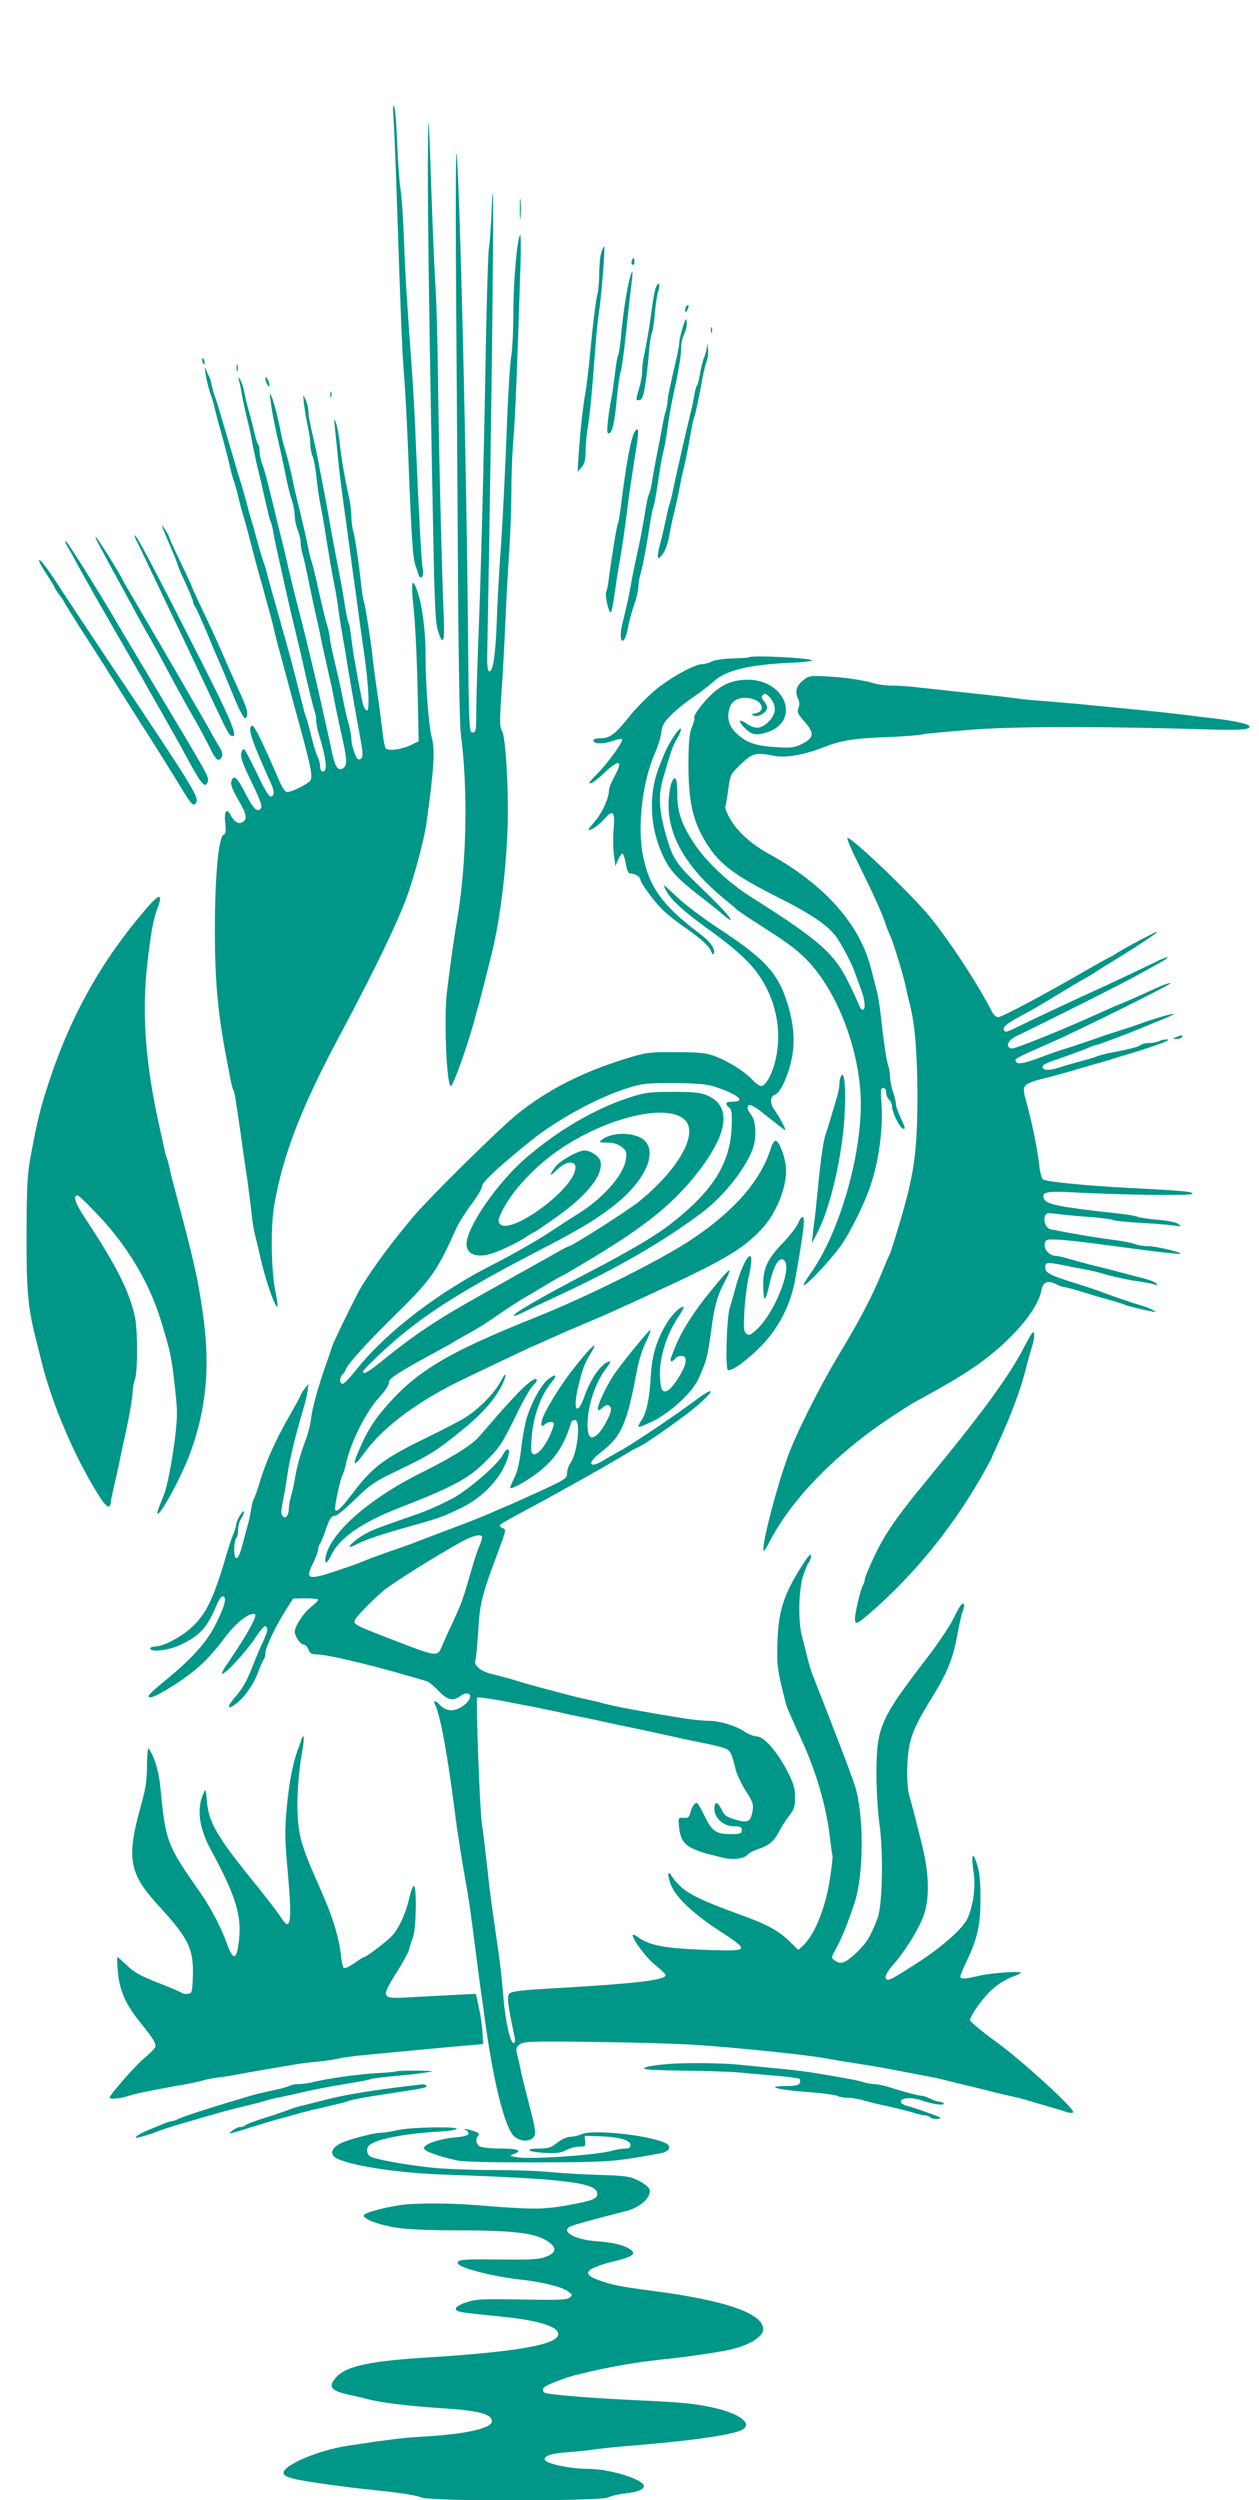
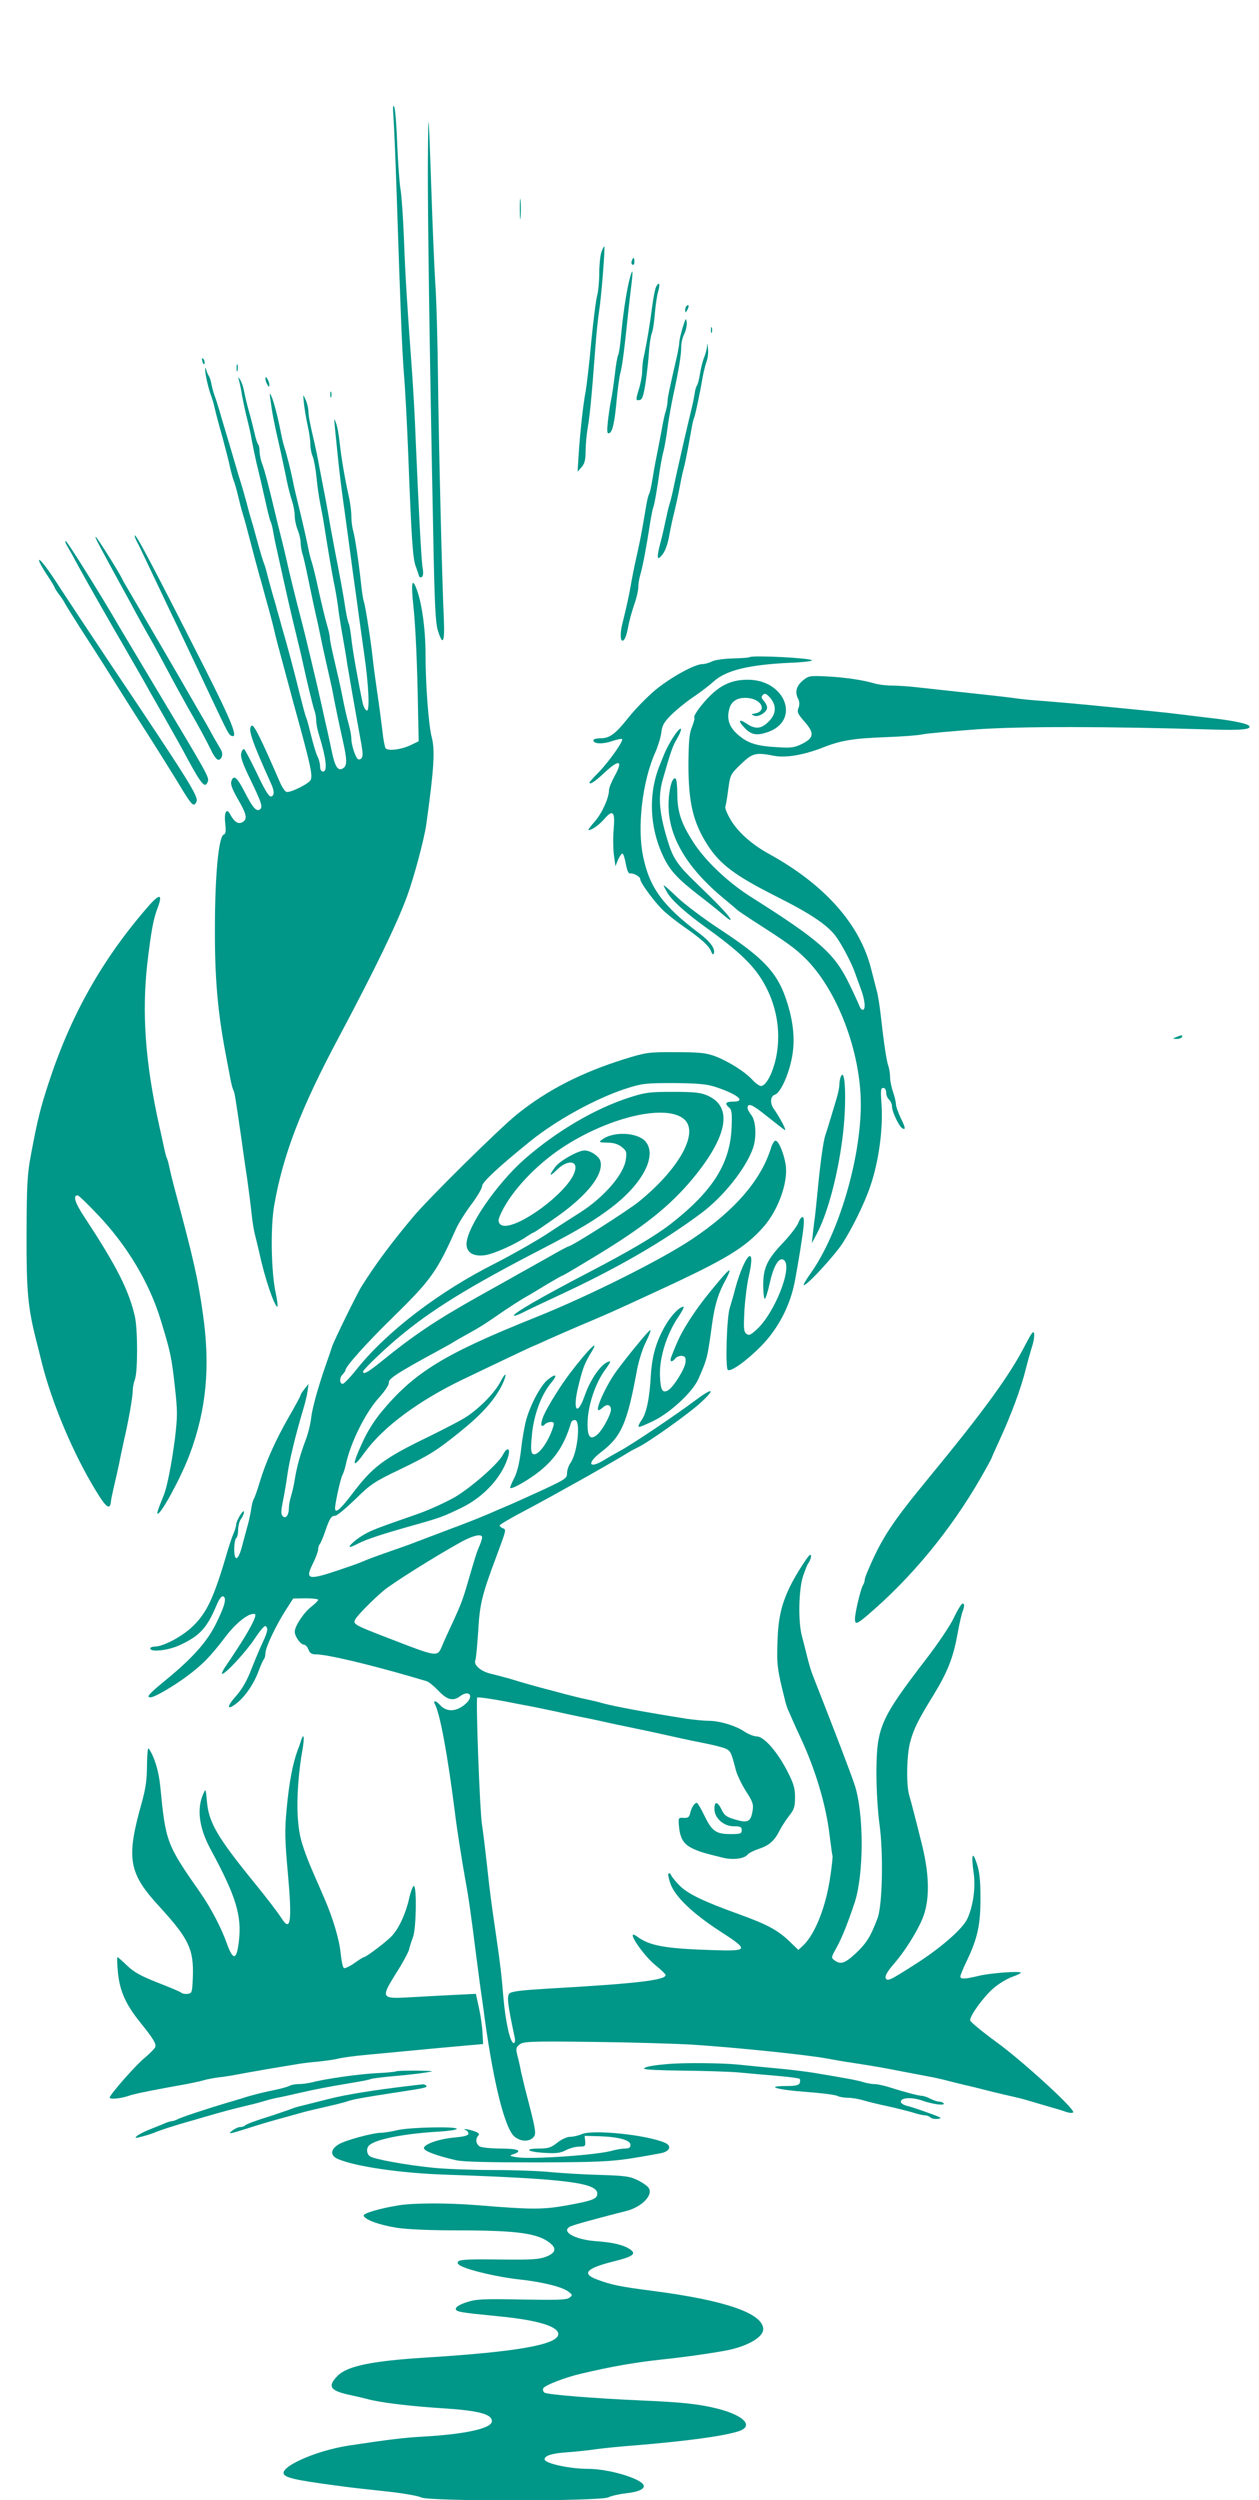
<svg xmlns="http://www.w3.org/2000/svg" version="1.0" width="645pt" height="1280pt" viewBox="0 0 645 1280" preserveAspectRatio="xMidYMid meet">
  <g transform="translate(0,1280) scale(0.1,-0.1)" fill="#009688" stroke="none">
    <path d="M2016 12195 c3 -44 10 -204 15 -355 22 -660 28 -813 38 -950 7 -80 17 -273 23 -430 16 -422 23 -521 38 -560 7 -19 15 -41 16 -48 2 -7 9 -10 15 -6 7 4 9 21 4 48 -7 43 -20 297 -35 646 -4 113 -13 273 -19 355 -26 357 -34 482 -41 670 -4 110 -12 229 -18 265 -6 36 -13 140 -17 232 -3 92 -10 178 -15 190 -7 16 -8 0 -4 -57z" />
    <path d="M2192 11955 c-1 -251 8 -912 28 -1915 6 -318 11 -427 22 -464 26 -86 37 -68 32 51 -10 223 -26 890 -30 1228 -2 193 -8 415 -14 495 -5 80 -14 294 -20 475 -15 436 -16 448 -18 130z" />
-     <path d="M2336 11405 c3 -385 7 -1055 10 -1490 2 -434 9 -824 14 -865 39 -292 31 -674 -19 -965 -15 -85 -38 -253 -52 -370 -15 -136 -1 -475 21 -475 12 0 85 206 120 335 4 17 15 57 25 90 14 53 28 107 66 260 42 173 74 434 80 655 5 181 -11 451 -29 477 -12 20 -13 47 -3 195 7 95 16 268 21 383 5 116 14 277 20 358 5 82 10 217 10 300 0 84 5 199 10 257 9 91 21 397 37 910 2 79 1 142 -2 138 -15 -15 -35 -238 -35 -393 0 -93 -5 -197 -11 -230 -6 -33 -14 -168 -20 -300 -11 -301 -25 -569 -38 -750 -5 -77 -13 -214 -16 -305 -6 -174 -20 -264 -39 -257 -7 2 -11 30 -10 78 26 1387 39 2677 24 2309 -4 -102 -11 -201 -15 -219 -4 -19 -11 -246 -16 -505 -11 -627 -26 -1204 -39 -1515 -5 -140 -10 -301 -10 -358 0 -94 -2 -103 -19 -103 -18 0 -19 22 -24 573 -8 848 -40 2169 -57 2387 -5 52 -6 -220 -4 -605z" />
    <path d="M2663 11730 c0 -47 2 -66 4 -42 2 23 2 61 0 85 -2 23 -4 4 -4 -43z" />
    <path d="M3081 11509 c-6 -18 -11 -66 -11 -108 0 -42 -5 -92 -10 -111 -6 -19 -20 -127 -31 -240 -10 -113 -24 -228 -29 -256 -12 -59 -29 -214 -36 -329 l-5 -80 21 24 c15 17 20 37 20 80 0 31 5 85 11 121 11 64 21 169 39 410 5 69 14 152 19 185 11 66 32 327 27 333 -2 2 -9 -11 -15 -29z" />
    <path d="M3237 11465 c-4 -8 -2 -17 3 -20 6 -4 10 3 10 14 0 25 -6 27 -13 6z" />
    <path d="M3222 11357 c-16 -69 -32 -182 -41 -282 -4 -44 -10 -86 -14 -92 -4 -7 -12 -52 -17 -100 -6 -48 -14 -108 -20 -133 -5 -25 -12 -74 -16 -109 -5 -51 -4 -63 7 -59 17 6 28 55 39 178 5 52 13 111 18 130 10 33 22 132 42 325 5 44 12 106 16 138 4 31 5 57 3 57 -3 0 -10 -24 -17 -53z" />
    <path d="M3362 11333 c-6 -11 -15 -57 -21 -103 -12 -94 -27 -182 -41 -248 -6 -23 -10 -60 -10 -81 0 -21 -7 -60 -15 -87 -19 -62 -19 -66 2 -62 14 2 20 22 31 93 7 50 15 120 17 156 2 36 9 78 14 92 6 14 13 61 16 104 4 43 11 93 17 111 11 38 5 53 -10 25z" />
    <path d="M3517 11233 c-4 -3 -7 -13 -7 -22 1 -13 3 -13 11 2 11 19 8 33 -4 20z" />
    <path d="M3497 11122 c-9 -31 -17 -65 -17 -75 0 -10 -6 -46 -14 -80 -36 -156 -46 -203 -46 -221 0 -11 -4 -33 -9 -50 -6 -17 -15 -60 -21 -96 -7 -36 -18 -96 -26 -135 -8 -38 -18 -96 -23 -127 -5 -32 -12 -62 -16 -68 -4 -6 -11 -37 -16 -68 -23 -137 -28 -162 -48 -252 -12 -52 -25 -120 -30 -150 -9 -51 -20 -102 -42 -191 -12 -46 -12 -89 0 -89 11 0 21 24 31 80 5 25 18 72 29 104 12 33 21 73 21 90 0 17 5 47 11 66 11 36 32 146 49 260 6 36 13 72 16 80 7 17 21 99 33 185 5 33 13 78 19 100 6 22 16 78 22 125 6 47 20 123 30 170 28 129 40 202 40 244 0 20 7 51 16 67 8 17 14 43 12 59 -3 25 -5 22 -21 -28z" />
    <path d="M3642 11110 c0 -14 2 -19 5 -12 2 6 2 18 0 25 -3 6 -5 1 -5 -13z" />
    <path d="M3622 11027 c-1 -15 -8 -42 -16 -60 -7 -18 -16 -55 -20 -82 -5 -28 -11 -54 -16 -60 -4 -5 -10 -26 -12 -45 -3 -19 -11 -57 -18 -85 -14 -58 -24 -100 -40 -170 -6 -27 -18 -79 -26 -115 -8 -36 -19 -85 -24 -110 -5 -25 -13 -58 -18 -75 -6 -16 -15 -57 -22 -90 -7 -33 -18 -83 -26 -112 -8 -28 -14 -59 -14 -70 1 -15 4 -15 23 7 14 17 27 51 35 95 7 39 19 95 27 125 7 30 19 82 25 115 6 33 15 78 21 100 10 39 16 67 39 194 6 36 13 68 16 72 5 9 32 136 43 204 5 28 14 64 20 82 7 17 11 48 8 70 -3 27 -4 30 -5 10z" />
    <path d="M1037 10949 c4 -13 8 -18 11 -10 2 7 -1 18 -6 23 -8 8 -9 4 -5 -13z" />
    <path d="M1212 10915 c0 -16 2 -22 5 -12 2 9 2 23 0 30 -3 6 -5 -1 -5 -18z" />
    <path d="M1051 10908 c-1 -21 18 -103 32 -138 5 -14 13 -41 17 -60 4 -19 22 -87 40 -150 17 -63 35 -133 39 -155 5 -22 13 -51 18 -65 6 -14 16 -50 23 -80 7 -30 18 -73 25 -95 7 -22 20 -69 29 -105 26 -99 45 -171 56 -210 6 -19 22 -78 36 -130 15 -52 30 -111 35 -130 4 -19 14 -60 22 -90 27 -101 66 -244 82 -305 89 -321 100 -372 84 -392 -19 -22 -106 -64 -122 -57 -7 2 -22 24 -32 47 -95 219 -134 299 -145 292 -22 -14 -3 -72 100 -300 16 -35 16 -59 -1 -63 -11 -2 -31 30 -72 117 -32 66 -61 122 -66 125 -5 3 -12 -6 -15 -20 -5 -19 7 -54 49 -140 57 -118 63 -138 45 -149 -18 -11 -37 13 -77 91 -39 76 -57 90 -68 53 -5 -14 6 -42 34 -91 46 -79 50 -102 22 -118 -21 -11 -41 2 -62 41 -18 35 -32 10 -25 -46 4 -40 3 -54 -8 -58 -26 -10 -45 -211 -45 -482 -1 -249 14 -423 54 -635 9 -47 20 -106 25 -132 5 -27 12 -53 15 -58 7 -11 11 -39 41 -245 8 -60 22 -157 31 -215 8 -58 18 -136 22 -175 4 -38 12 -88 18 -110 6 -22 16 -65 23 -95 25 -118 76 -270 91 -270 3 0 0 30 -8 68 -24 108 -28 340 -8 452 45 258 137 497 331 860 181 340 296 576 349 720 35 95 88 292 99 370 40 287 45 379 28 445 -16 59 -32 271 -32 425 0 134 -20 274 -50 345 -20 47 -24 13 -12 -99 11 -103 20 -300 24 -551 l3 -140 -39 -19 c-49 -24 -121 -33 -131 -16 -4 7 -12 47 -16 89 -5 42 -16 126 -25 186 -9 61 -20 142 -24 180 -9 86 -38 275 -46 295 -3 8 -10 49 -14 90 -13 118 -30 232 -40 270 -6 19 -10 54 -10 78 0 24 -6 71 -14 105 -19 86 -37 189 -46 272 -4 39 -12 84 -19 100 -12 33 -12 42 9 -165 8 -84 22 -195 40 -320 5 -36 16 -119 25 -185 9 -66 18 -136 21 -155 3 -19 12 -84 20 -145 8 -60 22 -157 30 -215 23 -160 29 -293 13 -288 -8 3 -17 20 -21 39 -22 102 -52 272 -58 330 -4 36 -10 70 -13 76 -4 6 -11 39 -17 74 -9 64 -25 150 -56 309 -9 47 -20 108 -25 135 -4 28 -15 86 -23 130 -9 44 -22 114 -30 155 -7 41 -19 96 -25 123 -24 102 -31 138 -31 165 -1 15 -7 41 -15 57 -13 29 -13 29 -8 -20 3 -27 11 -78 19 -113 8 -35 14 -78 14 -97 0 -19 5 -46 12 -62 6 -15 15 -62 19 -103 4 -41 12 -100 18 -130 6 -30 16 -82 21 -115 19 -121 41 -251 51 -300 6 -27 15 -79 20 -115 4 -36 15 -105 24 -155 9 -49 20 -115 24 -145 8 -49 41 -239 72 -408 8 -47 9 -66 0 -75 -7 -7 -14 -7 -20 -1 -13 14 -31 74 -31 102 0 14 -6 48 -14 76 -8 28 -22 89 -31 136 -9 47 -28 130 -41 185 -13 55 -24 108 -24 118 0 10 -6 39 -14 65 -8 26 -26 101 -41 167 -14 66 -31 136 -37 155 -7 19 -15 53 -19 75 -10 50 -33 150 -54 235 -9 36 -20 83 -24 105 -12 59 -31 135 -44 175 -6 19 -14 53 -18 75 -14 73 -36 160 -48 185 -10 22 -11 19 -5 -20 8 -62 18 -116 48 -245 13 -60 30 -137 36 -170 7 -33 19 -78 26 -100 8 -23 14 -57 14 -77 0 -19 7 -52 15 -71 8 -20 15 -49 15 -63 0 -15 4 -41 9 -58 6 -17 17 -67 26 -111 16 -78 39 -186 55 -255 4 -19 15 -71 24 -115 10 -44 22 -100 28 -125 6 -25 14 -63 19 -85 17 -91 39 -194 55 -265 23 -102 23 -130 1 -144 -25 -15 -40 7 -56 81 -6 32 -17 78 -22 103 -6 25 -19 83 -29 130 -19 88 -93 398 -110 460 -18 67 -62 245 -70 285 -5 22 -16 69 -25 105 -9 36 -20 81 -25 100 -46 194 -64 261 -76 293 -8 20 -14 50 -14 66 0 15 -3 31 -7 35 -4 4 -13 31 -19 59 -7 29 -19 79 -29 112 -9 33 -20 78 -24 100 -4 22 -13 49 -20 60 -12 19 -12 18 -6 -5 4 -14 11 -47 15 -75 5 -27 16 -79 25 -115 9 -36 21 -87 25 -115 5 -27 16 -79 24 -115 18 -73 27 -113 51 -219 9 -41 19 -79 23 -85 3 -6 9 -31 13 -56 4 -25 19 -94 33 -155 13 -60 31 -139 39 -175 14 -62 23 -100 52 -220 8 -30 28 -118 45 -195 18 -77 36 -150 41 -163 5 -13 9 -35 9 -51 0 -15 6 -47 14 -72 38 -124 45 -189 21 -189 -9 0 -15 9 -15 25 0 15 -6 38 -14 53 -7 15 -21 61 -31 102 -10 41 -21 84 -26 95 -5 11 -19 65 -33 120 -27 111 -67 261 -92 345 -8 30 -19 69 -24 85 -4 17 -15 55 -24 85 -8 30 -21 75 -27 100 -6 25 -15 54 -20 65 -4 11 -15 47 -24 80 -9 33 -22 80 -29 105 -8 25 -22 74 -31 110 -10 36 -23 83 -30 105 -7 22 -25 81 -39 130 -15 50 -32 110 -40 135 -7 25 -22 72 -31 105 -10 33 -21 69 -26 80 -4 11 -11 36 -15 55 -3 19 -10 40 -14 45 -4 6 -10 19 -13 30 -4 16 -5 16 -6 3z" />
    <path d="M1360 10860 c0 -8 5 -22 10 -30 9 -13 10 -13 10 0 0 8 -5 22 -10 30 -9 13 -10 13 -10 0z" />
    <path d="M1692 10780 c0 -14 2 -19 5 -12 2 6 2 18 0 25 -3 6 -5 1 -5 -13z" />
-     <path d="M3251 10588 c-19 -31 -44 -167 -70 -380 -5 -43 -12 -82 -15 -87 -6 -10 -31 -163 -46 -277 -4 -34 -10 -67 -14 -73 -9 -14 13 -113 23 -106 5 2 13 46 20 97 7 51 17 118 23 148 11 58 33 206 47 325 9 68 21 147 43 286 12 77 9 99 -11 67z" />
-     <path d="M830 10108 c0 -4 18 -49 40 -99 22 -51 40 -96 40 -100 0 -4 18 -47 40 -94 22 -47 40 -92 40 -99 0 -6 4 -16 9 -21 5 -6 32 -66 61 -134 28 -69 60 -143 70 -165 10 -23 40 -94 66 -159 26 -64 53 -116 59 -114 22 8 14 47 -29 137 -24 52 -55 123 -70 156 -29 70 -79 179 -137 300 -21 45 -39 84 -39 87 0 4 -25 57 -55 119 -30 61 -55 115 -55 120 0 4 -9 22 -20 40 -11 18 -20 30 -20 26z" />
    <path d="M513 10000 c19 -36 47 -87 62 -115 15 -27 57 -104 93 -170 35 -66 81 -149 102 -185 21 -36 61 -110 90 -165 29 -55 76 -140 104 -190 63 -109 87 -155 118 -217 12 -27 29 -48 36 -48 18 0 27 29 15 49 -5 9 -22 39 -38 66 -15 28 -45 82 -68 120 -76 132 -150 260 -197 340 -148 253 -176 301 -187 320 -7 11 -15 27 -19 35 -17 34 -118 196 -132 210 -8 8 1 -14 21 -50z" />
    <path d="M690 10057 c0 -5 6 -21 14 -35 8 -15 32 -65 54 -112 22 -47 71 -148 107 -225 70 -145 101 -211 216 -455 87 -184 91 -193 107 -198 33 -11 0 72 -141 351 -277 546 -357 696 -357 674z" />
    <path d="M348 9998 c11 -18 36 -64 57 -103 21 -38 69 -124 107 -190 38 -66 74 -129 80 -140 7 -11 42 -72 78 -135 37 -63 79 -137 94 -165 16 -27 58 -102 94 -165 36 -63 81 -144 100 -180 75 -139 94 -160 107 -120 7 21 -3 38 -279 498 -83 139 -162 272 -176 295 -90 156 -266 437 -273 437 -5 0 0 -15 11 -32z" />
    <path d="M200 9931 c0 -8 18 -40 40 -73 22 -33 40 -63 40 -66 0 -3 10 -19 23 -36 13 -17 27 -38 30 -46 4 -8 41 -67 81 -130 41 -63 96 -149 122 -190 98 -156 168 -267 199 -315 43 -66 166 -263 185 -295 63 -105 74 -116 87 -83 10 26 -41 107 -436 696 -113 169 -228 343 -256 386 -67 105 -115 168 -115 152z" />
    <path d="M3839 9435 c-3 -2 -41 -5 -84 -6 -45 -1 -92 -8 -107 -15 -15 -8 -37 -14 -49 -14 -40 0 -163 -68 -242 -133 -43 -36 -104 -99 -136 -139 -68 -86 -97 -108 -146 -108 -19 0 -35 -4 -35 -10 0 -19 46 -21 94 -5 26 9 50 14 53 11 9 -8 -66 -114 -119 -169 -27 -27 -48 -51 -48 -53 0 -14 27 3 80 53 74 68 93 60 49 -20 -16 -29 -29 -61 -29 -72 0 -40 -36 -119 -73 -161 -21 -24 -36 -44 -32 -44 17 0 53 25 81 57 44 51 56 38 48 -52 -4 -40 -3 -99 1 -131 l8 -59 13 33 c8 17 18 32 23 32 4 0 12 -24 17 -52 6 -34 14 -52 22 -50 17 3 52 -16 52 -29 0 -19 78 -124 122 -164 24 -22 70 -58 102 -80 86 -60 127 -96 138 -124 7 -17 12 -21 15 -13 9 24 -18 61 -75 104 -186 140 -254 233 -287 392 -32 151 -4 388 63 536 13 30 27 75 30 100 4 36 14 53 51 90 25 25 75 66 111 90 36 24 83 60 105 80 65 59 181 87 398 97 59 2 107 8 107 12 0 12 -310 28 -321 16z" />
    <path d="M4112 9315 c-33 -28 -41 -60 -22 -95 6 -12 7 -28 1 -44 -9 -21 -4 -31 30 -70 52 -59 50 -83 -11 -114 -38 -19 -57 -22 -120 -18 -111 6 -155 19 -204 60 -50 41 -65 84 -49 139 11 40 46 59 98 53 70 -8 94 -68 32 -79 -20 -3 -20 -4 -4 -11 21 -10 67 18 67 41 0 9 -8 25 -17 35 -13 15 -14 21 -4 31 10 9 17 6 37 -16 32 -38 31 -79 -3 -116 -40 -43 -71 -47 -116 -17 -44 30 -49 16 -8 -25 32 -31 58 -36 112 -18 173 58 94 269 -100 269 -99 0 -166 -39 -249 -146 -17 -23 -29 -44 -25 -47 3 -3 -2 -25 -12 -49 -14 -34 -17 -74 -18 -193 0 -195 24 -295 97 -410 65 -101 142 -158 352 -264 183 -92 269 -150 312 -213 31 -45 78 -136 92 -178 5 -14 18 -50 29 -80 23 -59 27 -110 11 -110 -6 0 -13 8 -16 18 -4 9 -26 59 -51 110 -77 160 -148 224 -509 452 -116 74 -231 183 -292 278 -63 98 -82 157 -82 248 0 40 -4 75 -9 78 -18 11 -36 -60 -36 -139 1 -163 97 -323 290 -481 33 -27 62 -52 65 -55 3 -3 39 -27 80 -54 172 -110 209 -137 261 -187 166 -160 289 -480 289 -752 0 -280 -114 -663 -255 -862 -25 -35 -42 -64 -37 -64 18 0 157 151 200 217 48 75 111 202 140 288 44 127 67 296 58 423 -5 69 -4 82 9 82 9 0 15 -9 15 -24 0 -13 7 -29 15 -36 8 -7 15 -23 15 -36 0 -25 35 -100 52 -110 19 -12 17 3 -7 51 -13 28 -25 60 -25 71 0 12 -7 41 -15 64 -8 23 -15 57 -15 75 0 18 -4 45 -10 61 -9 28 -21 106 -40 274 -5 41 -13 91 -19 110 -5 19 -17 67 -27 105 -56 230 -237 435 -524 593 -84 46 -153 106 -192 167 -21 34 -35 67 -32 75 3 8 10 49 15 90 10 73 11 76 65 128 60 57 75 61 172 42 60 -11 151 5 251 44 88 35 154 46 321 52 80 3 163 9 185 14 22 5 148 16 279 26 235 16 669 15 1206 -1 152 -5 207 1 188 20 -10 10 -74 24 -163 35 -44 5 -118 14 -165 20 -47 6 -128 15 -180 20 -52 5 -167 17 -255 25 -88 9 -212 20 -275 25 -63 4 -131 11 -150 14 -19 3 -120 15 -225 26 -104 11 -229 25 -276 30 -48 6 -111 10 -140 10 -30 0 -70 5 -89 11 -57 17 -149 31 -246 36 -87 4 -92 3 -122 -22z" />
    <path d="M3452 9030 c-19 -28 -40 -68 -48 -88 -8 -20 -19 -46 -23 -57 -61 -147 -54 -323 19 -474 34 -70 73 -112 186 -199 43 -33 99 -78 123 -99 25 -21 39 -29 33 -18 -13 24 -70 83 -176 185 -88 84 -115 122 -139 195 -50 157 -58 244 -31 336 41 143 49 167 72 206 35 62 23 72 -16 13z" />
-     <path d="M4395 8383 c79 -160 118 -245 139 -305 8 -26 20 -56 25 -65 14 -26 67 -199 81 -263 6 -30 16 -73 22 -95 25 -99 37 -242 38 -452 0 -299 -14 -405 -92 -668 -23 -77 -45 -147 -49 -155 -5 -8 -25 -55 -45 -105 -50 -120 -113 -240 -219 -415 -97 -162 -220 -406 -260 -520 -56 -156 -124 -414 -124 -470 -1 -19 7 -11 30 34 114 221 341 454 626 642 48 32 102 66 118 75 216 117 314 179 404 254 135 112 231 236 246 318 8 44 32 54 74 33 17 -9 36 -16 44 -16 8 0 48 -11 88 -23 41 -13 103 -32 139 -41 36 -10 74 -22 85 -27 18 -7 83 -23 145 -35 33 -6 -32 25 -75 36 -31 8 -164 54 -200 69 -11 4 -67 23 -125 41 -134 42 -155 53 -155 82 0 26 8 27 95 10 30 -6 79 -16 108 -21 29 -5 67 -14 85 -20 55 -16 130 -33 187 -41 30 -4 66 -11 80 -15 20 -6 23 -5 13 5 -6 7 -36 18 -67 26 -31 8 -80 20 -108 28 -29 8 -91 24 -138 35 -47 12 -107 28 -134 36 -26 8 -56 15 -65 15 -32 0 -62 30 -59 58 3 25 6 27 53 26 46 -1 147 -12 305 -34 192 -26 308 -40 330 -39 41 1 -111 38 -157 39 -23 0 -54 5 -70 11 -15 6 -57 14 -93 19 -95 12 -186 27 -337 56 -24 5 -40 42 -29 70 5 14 15 15 54 10 26 -4 100 -11 164 -16 65 -4 123 -12 129 -16 7 -4 74 -11 148 -15 75 -4 152 -11 171 -14 32 -6 33 -5 17 8 -10 9 -54 18 -105 22 -48 4 -94 11 -103 15 -8 5 -60 13 -115 19 -277 30 -350 44 -364 71 -19 36 11 43 138 36 257 -14 622 -19 622 -8 0 11 -45 16 -325 30 -229 12 -427 32 -442 44 -6 5 -15 35 -18 66 -9 82 -33 202 -62 312 -31 117 -41 106 147 155 36 10 76 21 90 25 14 5 52 16 85 25 33 9 78 22 100 29 22 7 56 18 75 23 147 44 242 78 223 81 -12 2 -31 -2 -42 -7 -11 -6 -35 -11 -53 -11 -19 0 -38 -4 -44 -10 -9 -9 -52 -20 -154 -40 -25 -4 -56 -13 -70 -18 -14 -6 -54 -18 -90 -27 -36 -10 -86 -24 -111 -33 -47 -15 -84 -11 -77 9 4 11 18 17 138 58 36 13 79 29 97 37 17 8 35 14 40 14 8 0 172 62 248 94 17 7 56 23 88 36 31 12 59 26 62 29 4 7 -106 -25 -185 -54 -19 -7 -57 -20 -85 -28 -27 -9 -63 -21 -80 -26 -85 -30 -183 -63 -210 -71 -16 -4 -68 -22 -115 -40 -93 -36 -131 -42 -137 -22 -5 12 5 17 187 97 144 63 612 296 607 301 -3 3 -27 -4 -54 -16 -128 -58 -152 -69 -203 -90 -30 -12 -82 -35 -115 -50 -190 -86 -426 -181 -442 -178 -35 7 -21 42 27 65 151 72 555 275 605 304 33 18 87 48 120 66 74 40 56 44 -23 4 -70 -34 -142 -68 -247 -117 -166 -75 -363 -168 -447 -209 -58 -29 -70 -32 -75 -19 -6 17 12 32 86 72 72 39 79 43 193 112 59 36 120 72 135 80 16 8 42 24 58 35 17 11 39 25 50 32 135 81 275 173 263 173 -8 0 -154 -77 -199 -105 -21 -14 -40 -25 -42 -25 -2 0 -44 -23 -93 -51 -247 -143 -467 -260 -482 -257 -9 2 -21 12 -27 23 -77 149 -216 362 -320 490 -93 114 -397 405 -423 405 -6 0 18 -57 53 -127z" />
    <path d="M3400 8267 c0 -3 9 -21 20 -39 23 -39 93 -102 200 -179 188 -135 262 -211 315 -324 47 -101 62 -212 45 -317 -14 -88 -53 -168 -81 -168 -9 0 -28 14 -43 30 -36 41 -125 97 -194 123 -48 17 -80 20 -202 20 -138 1 -150 -1 -260 -35 -221 -69 -397 -159 -550 -282 -94 -76 -455 -432 -535 -528 -116 -139 -190 -239 -262 -353 -25 -40 -143 -281 -152 -310 -5 -16 -18 -55 -29 -85 -41 -117 -72 -227 -78 -280 -3 -30 -16 -82 -29 -115 -27 -72 -44 -133 -55 -200 -4 -27 -13 -66 -19 -85 -6 -19 -11 -46 -11 -60 0 -37 -16 -58 -31 -43 -10 10 -10 26 0 75 7 35 17 92 22 128 10 77 41 206 84 350 9 30 19 71 21 90 l5 35 -20 -25 c-11 -14 -21 -28 -21 -33 0 -4 -27 -54 -60 -111 -68 -119 -117 -227 -150 -336 -12 -41 -26 -79 -30 -85 -4 -5 -10 -28 -13 -50 -3 -22 -12 -65 -21 -95 -8 -30 -21 -77 -28 -104 -19 -68 -38 -72 -38 -7 0 27 5 53 10 56 5 3 10 23 10 43 0 20 7 46 15 56 8 11 15 27 15 35 0 9 -9 1 -20 -17 -11 -18 -20 -39 -20 -47 0 -8 -6 -29 -14 -47 -8 -18 -21 -58 -30 -88 -72 -247 -108 -323 -189 -396 -54 -48 -143 -94 -183 -94 -13 0 -24 -4 -24 -10 0 -20 91 -10 148 16 105 48 142 88 192 207 12 29 25 47 33 44 19 -7 10 -45 -34 -135 -46 -95 -119 -178 -258 -292 -88 -72 -104 -90 -80 -90 20 0 112 53 184 106 81 60 121 100 200 204 56 74 124 126 151 116 13 -5 -29 -85 -100 -192 -14 -22 -37 -56 -51 -76 -14 -21 -21 -38 -17 -38 18 0 124 115 168 182 25 38 49 66 54 63 15 -9 12 -27 -13 -81 -13 -27 -39 -89 -58 -137 -24 -63 -48 -104 -82 -143 -51 -57 -43 -75 13 -28 41 35 83 98 105 159 10 28 22 54 27 60 4 5 8 19 8 32 0 28 53 140 104 220 l38 59 64 1 c35 0 64 -3 64 -8 0 -4 -16 -20 -35 -35 -38 -29 -85 -99 -85 -128 0 -24 30 -66 46 -66 8 0 19 -11 24 -25 7 -19 17 -25 39 -25 56 0 267 -50 491 -115 30 -9 64 -19 75 -22 11 -3 38 -25 61 -49 44 -47 75 -55 110 -29 46 35 74 4 32 -36 -47 -43 -99 -47 -134 -8 -21 24 -38 25 -25 2 26 -51 64 -256 101 -548 11 -91 36 -248 55 -355 15 -78 29 -179 55 -385 6 -44 14 -109 19 -145 5 -36 17 -117 25 -180 46 -332 104 -562 153 -600 32 -25 75 -26 96 -2 16 18 13 35 -44 252 -6 25 -15 63 -20 85 -4 22 -12 58 -18 80 -9 36 -8 42 10 57 19 16 49 18 373 14 193 -2 423 -9 511 -14 231 -15 598 -53 690 -71 28 -5 84 -15 125 -21 118 -18 169 -27 260 -45 47 -9 106 -20 131 -25 25 -4 64 -13 85 -18 21 -6 68 -17 104 -26 36 -8 103 -25 150 -37 47 -11 101 -24 120 -28 19 -4 51 -13 70 -19 19 -6 62 -18 95 -28 33 -9 73 -21 88 -27 15 -5 31 -6 35 -2 13 14 -258 262 -393 360 -74 54 -135 104 -135 112 0 25 70 121 119 163 25 22 67 48 94 58 26 9 47 19 47 22 0 10 -155 -1 -216 -16 -72 -17 -94 -18 -94 -3 0 6 15 43 34 82 54 113 70 185 69 322 0 89 -5 134 -19 175 -22 67 -29 45 -16 -48 11 -74 -2 -168 -31 -233 -23 -53 -138 -153 -269 -236 -133 -85 -143 -89 -151 -69 -4 10 12 37 44 73 52 60 114 157 144 228 38 90 38 215 1 370 -28 114 -58 230 -68 264 -16 52 -13 208 5 272 18 68 41 114 119 240 73 120 101 191 123 311 9 51 21 103 26 116 11 29 11 42 0 42 -5 0 -26 -33 -45 -74 -19 -40 -82 -133 -139 -207 -238 -310 -256 -351 -257 -586 0 -86 7 -201 16 -265 20 -146 15 -411 -10 -478 -35 -93 -55 -126 -109 -178 -58 -54 -80 -62 -112 -38 -18 13 -17 15 12 67 27 49 59 130 92 230 47 146 47 450 1 596 -21 64 -92 250 -215 563 -8 19 -21 62 -29 95 -8 33 -21 83 -28 110 -20 75 -16 238 6 305 10 30 22 60 26 65 13 18 20 45 11 45 -9 0 -75 -103 -104 -163 -44 -91 -60 -161 -64 -282 -4 -117 -1 -142 37 -293 5 -23 14 -50 19 -60 4 -9 15 -33 23 -52 8 -19 27 -60 41 -90 75 -161 129 -342 147 -495 7 -55 13 -102 15 -105 2 -3 -3 -51 -11 -105 -22 -156 -78 -297 -139 -355 l-25 -23 -52 50 c-57 53 -112 82 -253 133 -178 64 -259 103 -301 144 -23 23 -43 48 -46 56 -3 8 -9 12 -13 8 -4 -4 1 -28 11 -55 25 -66 114 -150 249 -238 155 -100 153 -105 -37 -99 -244 8 -320 22 -385 70 -64 46 29 -95 98 -150 27 -22 49 -43 49 -48 0 -26 -155 -44 -600 -69 -134 -8 -189 -14 -200 -25 -14 -14 -10 -53 27 -226 3 -17 1 -28 -5 -28 -18 0 -42 107 -53 233 -10 120 -15 163 -38 322 -27 185 -31 217 -46 355 -9 80 -20 174 -26 210 -11 71 -32 641 -24 649 5 4 97 -10 190 -29 22 -4 67 -13 100 -19 33 -7 87 -18 120 -25 33 -8 87 -19 120 -26 33 -6 87 -18 120 -25 33 -8 96 -21 140 -30 72 -15 107 -22 250 -54 22 -5 78 -17 125 -26 47 -9 96 -22 109 -28 24 -12 28 -20 51 -110 7 -26 31 -75 52 -108 34 -52 39 -67 34 -97 -9 -59 -24 -67 -88 -48 -45 13 -57 21 -71 51 -21 43 -37 45 -37 4 0 -47 47 -89 99 -89 34 0 41 -3 41 -20 0 -18 -7 -20 -58 -20 -74 0 -95 15 -134 96 -17 35 -34 64 -38 64 -12 0 -27 -23 -34 -52 -5 -22 -11 -26 -34 -25 -26 2 -27 0 -24 -38 5 -63 22 -94 63 -115 35 -18 59 -26 167 -52 50 -11 105 -4 122 17 6 8 33 21 59 30 52 17 79 41 106 95 10 19 31 52 48 74 26 32 30 47 30 95 0 47 -7 70 -41 136 -52 100 -119 175 -155 175 -14 0 -42 11 -62 24 -45 31 -129 56 -185 56 -24 0 -72 5 -109 10 -210 33 -377 64 -441 82 -19 6 -53 13 -75 18 -22 4 -94 22 -160 40 -126 33 -146 39 -235 66 -30 8 -74 20 -96 25 -50 12 -88 44 -79 68 4 9 10 77 15 151 8 141 19 185 100 400 44 119 44 119 26 126 -9 3 -16 10 -16 14 0 5 60 40 133 78 143 76 426 234 532 299 11 7 29 16 41 22 51 23 265 175 324 230 81 75 62 79 -34 7 -92 -69 -318 -221 -376 -252 -25 -14 -63 -35 -85 -49 -79 -48 -91 -17 -15 41 104 80 133 145 184 423 9 46 29 110 46 142 16 33 26 59 21 59 -7 0 -115 -131 -173 -210 -52 -71 -111 -200 -91 -200 3 0 14 7 24 16 20 18 39 11 39 -13 0 -24 -41 -100 -66 -124 -37 -35 -54 -19 -54 48 0 95 40 215 96 288 14 19 23 35 20 35 -37 0 -99 -84 -131 -177 -38 -107 -62 -74 -33 46 21 89 33 122 65 174 51 82 -10 23 -105 -101 -51 -67 -115 -170 -137 -220 -18 -43 -15 -66 7 -44 7 7 20 12 31 12 14 0 17 -5 12 -22 -25 -84 -85 -162 -107 -140 -9 9 -9 35 -2 105 11 100 49 200 99 259 33 40 24 48 -17 16 -35 -27 -87 -121 -111 -203 -8 -27 -21 -96 -27 -153 -8 -69 -20 -119 -36 -150 -13 -25 -22 -48 -20 -50 9 -8 96 42 152 87 82 66 128 139 160 249 2 6 10 12 19 12 31 0 15 -163 -21 -218 -11 -15 -19 -39 -19 -55 0 -25 -9 -31 -120 -83 -66 -30 -147 -67 -180 -81 -33 -14 -78 -33 -100 -43 -52 -22 -96 -40 -230 -90 -60 -23 -126 -48 -145 -55 -19 -8 -75 -28 -125 -45 -96 -34 -113 -40 -160 -60 -16 -7 -64 -23 -105 -37 -163 -55 -178 -51 -137 32 15 30 27 63 27 73 0 10 4 22 9 27 4 6 17 35 27 65 22 65 31 80 52 80 9 0 54 38 102 84 79 78 98 90 225 151 152 73 191 97 310 193 112 90 176 161 216 239 10 20 19 44 19 53 -1 8 -12 -7 -26 -34 -28 -54 -100 -129 -169 -176 -24 -17 -111 -62 -192 -102 -238 -115 -292 -155 -400 -298 -64 -84 -90 -104 -86 -65 4 39 29 151 38 164 4 8 12 31 16 50 23 112 101 269 171 346 30 33 52 66 50 76 -3 20 43 50 255 165 37 20 73 40 78 44 6 4 37 22 70 40 64 35 95 55 190 121 33 22 78 51 100 64 22 12 74 43 116 69 42 25 79 46 82 46 3 0 74 42 158 93 256 154 391 262 509 404 178 216 205 365 77 423 -35 16 -66 20 -178 20 -123 0 -144 -3 -225 -29 -179 -58 -373 -173 -535 -314 -145 -127 -299 -352 -299 -437 0 -43 37 -65 96 -56 44 6 161 59 215 97 15 10 30 19 33 19 3 0 59 38 124 84 154 110 235 214 218 281 -6 25 -51 55 -81 55 -33 0 -126 -52 -150 -84 -34 -45 -31 -54 6 -17 53 53 109 52 95 -2 -28 -114 -336 -332 -385 -273 -11 13 -9 23 9 61 53 110 178 242 310 329 241 159 538 227 627 144 74 -69 -28 -253 -234 -420 -58 -47 -343 -228 -358 -228 -3 0 -42 -20 -85 -45 -44 -25 -102 -57 -128 -72 -26 -14 -63 -35 -82 -46 -19 -11 -96 -53 -170 -95 -214 -120 -328 -196 -492 -329 -73 -59 -98 -73 -98 -55 0 9 95 101 175 169 173 146 364 264 750 463 177 92 262 143 345 206 163 123 238 268 177 340 -41 47 -165 53 -222 10 -19 -14 -17 -15 26 -16 32 0 55 -7 74 -22 24 -19 27 -26 21 -65 -10 -75 -111 -192 -233 -270 -32 -20 -110 -70 -172 -111 -63 -41 -182 -108 -264 -150 -285 -143 -553 -347 -708 -540 -34 -43 -67 -77 -73 -77 -17 0 -18 31 -1 48 8 9 15 18 15 22 0 19 106 137 242 270 197 193 226 234 324 453 13 29 49 86 79 126 30 40 55 82 55 94 0 20 88 101 245 228 136 110 337 220 490 270 84 27 101 29 245 29 120 -1 167 -5 210 -18 117 -38 166 -77 96 -77 -39 0 -45 -10 -20 -31 13 -10 15 -30 12 -103 -8 -184 -97 -325 -313 -493 -79 -61 -205 -136 -430 -253 -236 -123 -381 -207 -372 -216 2 -2 22 4 43 15 21 11 107 52 189 90 297 138 527 271 725 418 114 84 230 229 267 333 20 55 16 140 -7 170 -11 14 -20 30 -20 37 0 29 24 19 97 -40 44 -35 85 -67 93 -72 13 -8 -21 58 -57 110 -19 28 -16 63 6 70 27 8 66 89 85 175 18 80 15 162 -9 255 -48 181 -111 255 -349 412 -89 58 -191 135 -228 171 -38 36 -68 63 -68 59z m-930 -3338 c0 -6 -6 -25 -13 -42 -15 -34 -22 -57 -57 -177 -28 -97 -36 -119 -81 -217 -21 -45 -45 -97 -53 -117 -26 -61 -18 -63 -281 39 -169 65 -178 70 -165 94 13 23 88 99 147 149 49 40 269 178 398 249 61 33 105 42 105 22z" />
    <path d="M759 8159 c-235 -270 -396 -555 -510 -904 -41 -125 -57 -187 -91 -370 -18 -95 -21 -150 -22 -400 -1 -296 7 -379 49 -545 8 -30 21 -84 30 -120 52 -206 161 -464 276 -652 52 -86 72 -101 77 -58 1 14 9 50 16 80 7 30 19 82 26 115 6 33 18 87 25 120 24 102 45 224 45 255 0 16 5 41 11 57 15 38 15 256 0 323 -31 134 -91 254 -258 508 -49 74 -61 112 -35 112 5 0 50 -43 100 -96 150 -156 267 -350 325 -541 49 -159 56 -191 72 -335 15 -135 15 -157 1 -275 -16 -124 -40 -247 -57 -288 -29 -71 -37 -95 -31 -95 19 0 123 193 165 307 84 226 105 446 67 713 -26 186 -49 286 -147 650 -8 30 -19 74 -24 98 -5 24 -11 47 -14 52 -3 5 -9 28 -14 52 -5 24 -17 77 -26 118 -71 321 -89 576 -60 830 19 159 30 221 50 275 31 79 15 84 -46 14z" />
    <path d="M6025 7490 c-19 -8 -19 -9 2 -9 12 -1 25 4 28 9 7 12 -2 12 -30 0z" />
    <path d="M4306 7284 c-3 -9 -6 -26 -6 -39 0 -14 -7 -46 -15 -72 -8 -26 -22 -73 -31 -103 -9 -30 -20 -66 -25 -80 -11 -31 -26 -139 -40 -285 -6 -60 -12 -121 -14 -135 -2 -14 -7 -50 -10 -80 l-6 -55 24 45 c55 102 107 294 132 485 24 177 17 388 -9 319z" />
    <path d="M3950 6923 c-51 -165 -185 -320 -403 -466 -156 -105 -526 -290 -797 -399 -475 -190 -627 -283 -797 -488 -34 -41 -72 -101 -94 -150 -60 -130 -55 -146 14 -50 92 125 272 259 497 367 160 77 363 173 365 173 2 0 36 15 77 34 40 18 114 50 163 71 133 56 150 63 405 181 340 157 437 216 531 322 76 86 128 230 114 319 -9 58 -36 123 -52 123 -6 0 -17 -17 -23 -37z" />
    <path d="M4089 6538 c-7 -18 -41 -62 -75 -98 -84 -88 -104 -131 -104 -220 0 -38 4 -70 8 -70 4 0 16 37 26 83 20 90 49 135 73 115 45 -37 -51 -277 -144 -358 -29 -26 -37 -29 -50 -18 -13 11 -14 30 -9 123 4 60 14 137 22 170 40 174 -21 115 -70 -65 -9 -36 -22 -78 -27 -95 -16 -46 -24 -311 -10 -319 16 -10 96 47 171 123 87 89 148 206 172 331 19 101 41 238 45 283 6 55 -8 62 -28 15z" />
    <path d="M3689 6248 c-85 -101 -116 -143 -161 -213 -39 -62 -55 -94 -89 -182 -10 -26 2 -30 21 -8 7 9 23 15 34 13 17 -2 20 -9 18 -33 -4 -35 -63 -129 -91 -144 -28 -15 -37 3 -40 77 -3 94 36 216 97 304 18 27 28 48 24 48 -21 0 -65 -46 -95 -99 -46 -81 -67 -154 -73 -256 -6 -115 -23 -193 -48 -227 -11 -15 -17 -30 -14 -33 3 -3 38 12 79 32 89 45 198 148 227 213 47 109 45 101 72 295 13 88 31 147 68 213 13 24 22 46 19 48 -2 3 -24 -19 -48 -48z" />
    <path d="M5253 5915 c-80 -157 -217 -344 -498 -685 -185 -225 -237 -303 -309 -472 -9 -20 -16 -41 -16 -47 0 -6 -4 -19 -10 -29 -12 -22 -40 -141 -40 -170 0 -31 10 -28 66 20 223 190 425 435 578 701 31 54 56 100 56 102 0 2 15 36 34 77 66 143 116 277 141 378 9 36 23 86 31 112 9 26 14 57 12 70 -3 18 -12 6 -45 -57z" />
-     <path d="M2678 5693 c-28 -27 -89 -93 -137 -148 -47 -55 -90 -105 -96 -110 -37 -39 -141 -102 -269 -166 -278 -136 -477 -309 -507 -436 -9 -44 6 -42 28 5 41 87 157 168 348 242 277 108 357 151 445 240 68 67 83 90 147 220 38 80 80 154 92 164 11 11 21 23 21 28 0 18 -23 6 -72 -39z" />
    <path d="M2576 5351 c-24 -45 -156 -162 -244 -215 -45 -26 -130 -65 -189 -86 -215 -75 -234 -82 -277 -106 -41 -23 -87 -64 -72 -64 4 0 23 8 44 19 41 21 127 49 277 91 136 38 158 46 250 91 118 57 215 166 241 272 8 36 -11 36 -30 -2z" />
    <path d="M1544 3894 c-3 -10 -11 -35 -19 -54 -26 -71 -44 -168 -56 -297 -11 -115 -10 -158 6 -336 22 -245 14 -301 -32 -229 -23 35 -75 103 -136 178 -194 238 -238 313 -247 423 -6 65 -6 65 -19 36 -34 -77 -21 -175 39 -285 129 -238 159 -337 144 -467 -11 -98 -29 -103 -60 -18 -29 83 -84 188 -138 265 -174 249 -177 259 -205 545 -8 79 -30 151 -59 193 -5 7 -8 -27 -9 -85 0 -75 -7 -121 -27 -193 -81 -287 -68 -360 94 -535 147 -161 173 -215 168 -356 -3 -79 -4 -84 -26 -87 -13 -2 -29 1 -35 7 -7 5 -61 28 -121 51 -83 33 -119 52 -154 86 -25 24 -48 44 -50 44 -3 0 -2 -35 2 -77 9 -94 39 -163 111 -253 70 -87 87 -114 80 -131 -3 -8 -27 -32 -53 -54 -47 -38 -172 -181 -180 -203 -4 -12 54 -7 98 8 23 8 57 16 185 40 22 4 69 13 105 19 36 7 79 16 95 21 17 5 53 12 80 15 28 3 70 10 95 15 25 5 88 16 140 25 52 9 120 20 150 25 30 6 84 12 120 15 36 4 83 10 105 16 22 5 87 14 145 19 361 34 443 42 515 48 l80 7 -3 55 c-1 30 -9 88 -18 129 l-16 73 -121 -6 c-67 -3 -167 -9 -223 -12 -141 -8 -144 -3 -65 123 34 53 64 109 67 123 3 14 12 42 20 63 16 42 20 252 5 261 -5 3 -16 -25 -25 -64 -17 -76 -51 -151 -88 -191 -24 -27 -132 -109 -143 -109 -4 0 -26 -14 -50 -31 -24 -17 -48 -28 -53 -25 -6 3 -13 38 -17 78 -7 70 -41 183 -85 283 -12 27 -28 66 -37 85 -34 78 -42 97 -56 135 -29 80 -36 112 -42 200 -5 89 4 224 25 339 10 57 7 88 -6 50z" />
    <path d="M3425 2233 c-84 -7 -125 -15 -125 -24 0 -5 80 -9 193 -10 105 -1 235 -5 287 -9 52 -5 143 -13 203 -18 59 -5 110 -12 113 -15 4 -3 4 -13 1 -22 -5 -11 -22 -15 -69 -15 -112 0 -49 -19 101 -30 80 -6 152 -15 162 -21 10 -5 33 -9 52 -9 19 0 57 -6 83 -14 27 -8 85 -22 129 -31 44 -10 99 -24 123 -31 23 -8 51 -14 60 -14 10 0 23 -5 29 -11 6 -6 23 -9 39 -7 24 2 15 8 -51 31 -44 16 -93 32 -110 36 -16 4 -30 13 -30 21 0 21 57 24 108 6 53 -19 119 -28 112 -15 -4 5 -14 9 -23 9 -9 0 -30 7 -46 15 -15 8 -35 15 -44 15 -15 0 -88 19 -173 46 -26 8 -57 14 -70 14 -12 0 -36 4 -53 9 -30 10 -80 19 -241 46 -44 8 -134 19 -200 25 -66 6 -158 15 -205 20 -81 8 -271 10 -355 3z" />
    <path d="M2029 2195 c-3 -2 -47 -7 -99 -9 -95 -5 -263 -29 -331 -47 -20 -5 -51 -9 -68 -9 -18 0 -40 -4 -50 -10 -10 -5 -54 -17 -97 -25 -43 -9 -96 -23 -119 -30 -22 -7 -67 -21 -100 -30 -97 -29 -239 -75 -257 -86 -10 -5 -23 -9 -29 -9 -6 0 -25 -6 -42 -14 -18 -7 -52 -21 -77 -31 -25 -10 -51 -24 -59 -31 -12 -11 -8 -12 25 -3 21 5 48 14 59 18 29 13 100 36 170 56 33 9 74 21 90 26 101 29 137 39 200 54 39 9 86 21 105 27 19 6 53 15 75 19 22 4 72 15 110 24 87 20 146 31 260 50 49 8 97 17 105 21 8 3 62 10 120 15 58 5 130 13 160 18 51 8 48 8 -46 10 -55 0 -103 -1 -105 -4z" />
-     <path d="M2090 2120 c-176 -21 -314 -43 -405 -66 -55 -14 -116 -29 -135 -34 -19 -4 -46 -12 -60 -18 -14 -5 -54 -19 -90 -31 -93 -29 -139 -46 -146 -54 -4 -4 -15 -7 -25 -7 -9 0 -27 -9 -40 -19 -22 -18 -16 -17 56 5 84 27 141 44 215 64 25 7 65 18 90 25 25 7 81 20 125 30 44 10 92 22 106 27 27 10 79 19 234 43 159 24 175 27 169 36 -3 5 -11 8 -17 8 -7 -1 -41 -5 -77 -9z" />
+     <path d="M2090 2120 c-176 -21 -314 -43 -405 -66 -55 -14 -116 -29 -135 -34 -19 -4 -46 -12 -60 -18 -14 -5 -54 -19 -90 -31 -93 -29 -139 -46 -146 -54 -4 -4 -15 -7 -25 -7 -9 0 -27 -9 -40 -19 -22 -18 -16 -17 56 5 84 27 141 44 215 64 25 7 65 18 90 25 25 7 81 20 125 30 44 10 92 22 106 27 27 10 79 19 234 43 159 24 175 27 169 36 -3 5 -11 8 -17 8 -7 -1 -41 -5 -77 -9" />
    <path d="M2040 1895 c-30 -7 -69 -14 -86 -14 -46 -1 -183 -38 -218 -59 -44 -26 -46 -58 -4 -76 92 -39 328 -73 558 -80 607 -21 770 -41 770 -97 0 -27 -24 -36 -156 -60 -125 -22 -178 -22 -459 1 -151 12 -325 12 -404 -1 -98 -16 -182 -41 -178 -53 7 -21 82 -48 172 -62 55 -8 172 -13 305 -13 315 0 421 -15 483 -69 29 -26 21 -48 -26 -66 -36 -14 -77 -16 -240 -14 -138 2 -199 0 -208 -9 -8 -8 -6 -14 12 -24 44 -23 189 -57 298 -69 115 -12 224 -39 252 -62 23 -17 23 -19 6 -32 -14 -11 -63 -12 -245 -9 -201 4 -233 2 -282 -14 -34 -11 -55 -24 -55 -33 0 -16 18 -19 220 -39 197 -19 305 -51 305 -91 0 -54 -212 -91 -675 -120 -277 -17 -406 -43 -456 -94 -52 -53 -38 -75 56 -96 33 -7 76 -17 95 -22 62 -18 221 -37 376 -47 195 -12 264 -30 264 -67 0 -37 -138 -67 -355 -79 -90 -5 -170 -14 -380 -46 -174 -27 -364 -114 -328 -150 19 -19 90 -32 338 -64 22 -3 108 -12 190 -21 83 -9 160 -23 172 -30 33 -21 917 -20 959 0 16 8 57 17 91 21 66 7 101 24 89 44 -22 35 -181 81 -282 81 -96 0 -224 28 -224 49 0 19 39 31 117 36 43 3 110 10 148 16 39 5 126 14 195 19 265 22 446 46 529 71 85 25 39 80 -98 116 -95 24 -178 34 -391 43 -249 11 -483 30 -500 40 -7 4 -10 14 -7 22 5 15 116 58 197 76 161 38 274 57 420 73 110 11 265 34 330 47 104 22 180 67 180 107 0 81 -194 148 -565 196 -170 22 -213 31 -285 58 -84 31 -57 59 95 96 90 23 107 37 71 60 -32 22 -89 35 -176 41 -105 8 -177 49 -130 74 16 9 127 39 287 80 79 19 140 81 117 117 -5 10 -31 28 -57 41 -41 20 -67 23 -195 27 -81 2 -192 9 -247 14 -55 6 -188 11 -295 11 -107 0 -244 5 -305 11 -143 14 -313 45 -331 60 -17 14 -18 43 -1 57 37 31 182 59 360 69 48 3 87 9 87 14 0 13 -236 8 -300 -6z" />
    <path d="M2388 1893 c6 -2 12 -10 12 -17 0 -9 -23 -15 -67 -19 -84 -7 -165 -36 -161 -56 3 -15 66 -38 165 -61 36 -8 167 -11 410 -11 304 1 377 4 483 20 69 11 141 24 160 28 45 11 52 39 13 54 -96 40 -365 67 -422 43 -18 -8 -46 -14 -61 -14 -15 0 -44 -13 -65 -30 -31 -25 -47 -30 -91 -30 -83 0 -64 -17 24 -22 61 -4 84 -1 112 14 19 10 50 18 68 18 30 0 32 2 30 28 l-3 27 75 -2 c99 -3 160 -20 160 -44 0 -14 -7 -19 -28 -19 -15 0 -43 -5 -62 -10 -74 -23 -413 -46 -489 -35 -44 7 -45 8 -18 17 47 17 19 28 -69 28 -47 0 -94 5 -105 10 -21 12 -25 40 -8 57 7 7 1 14 -22 22 -31 11 -67 15 -41 4z" />
  </g>
</svg>